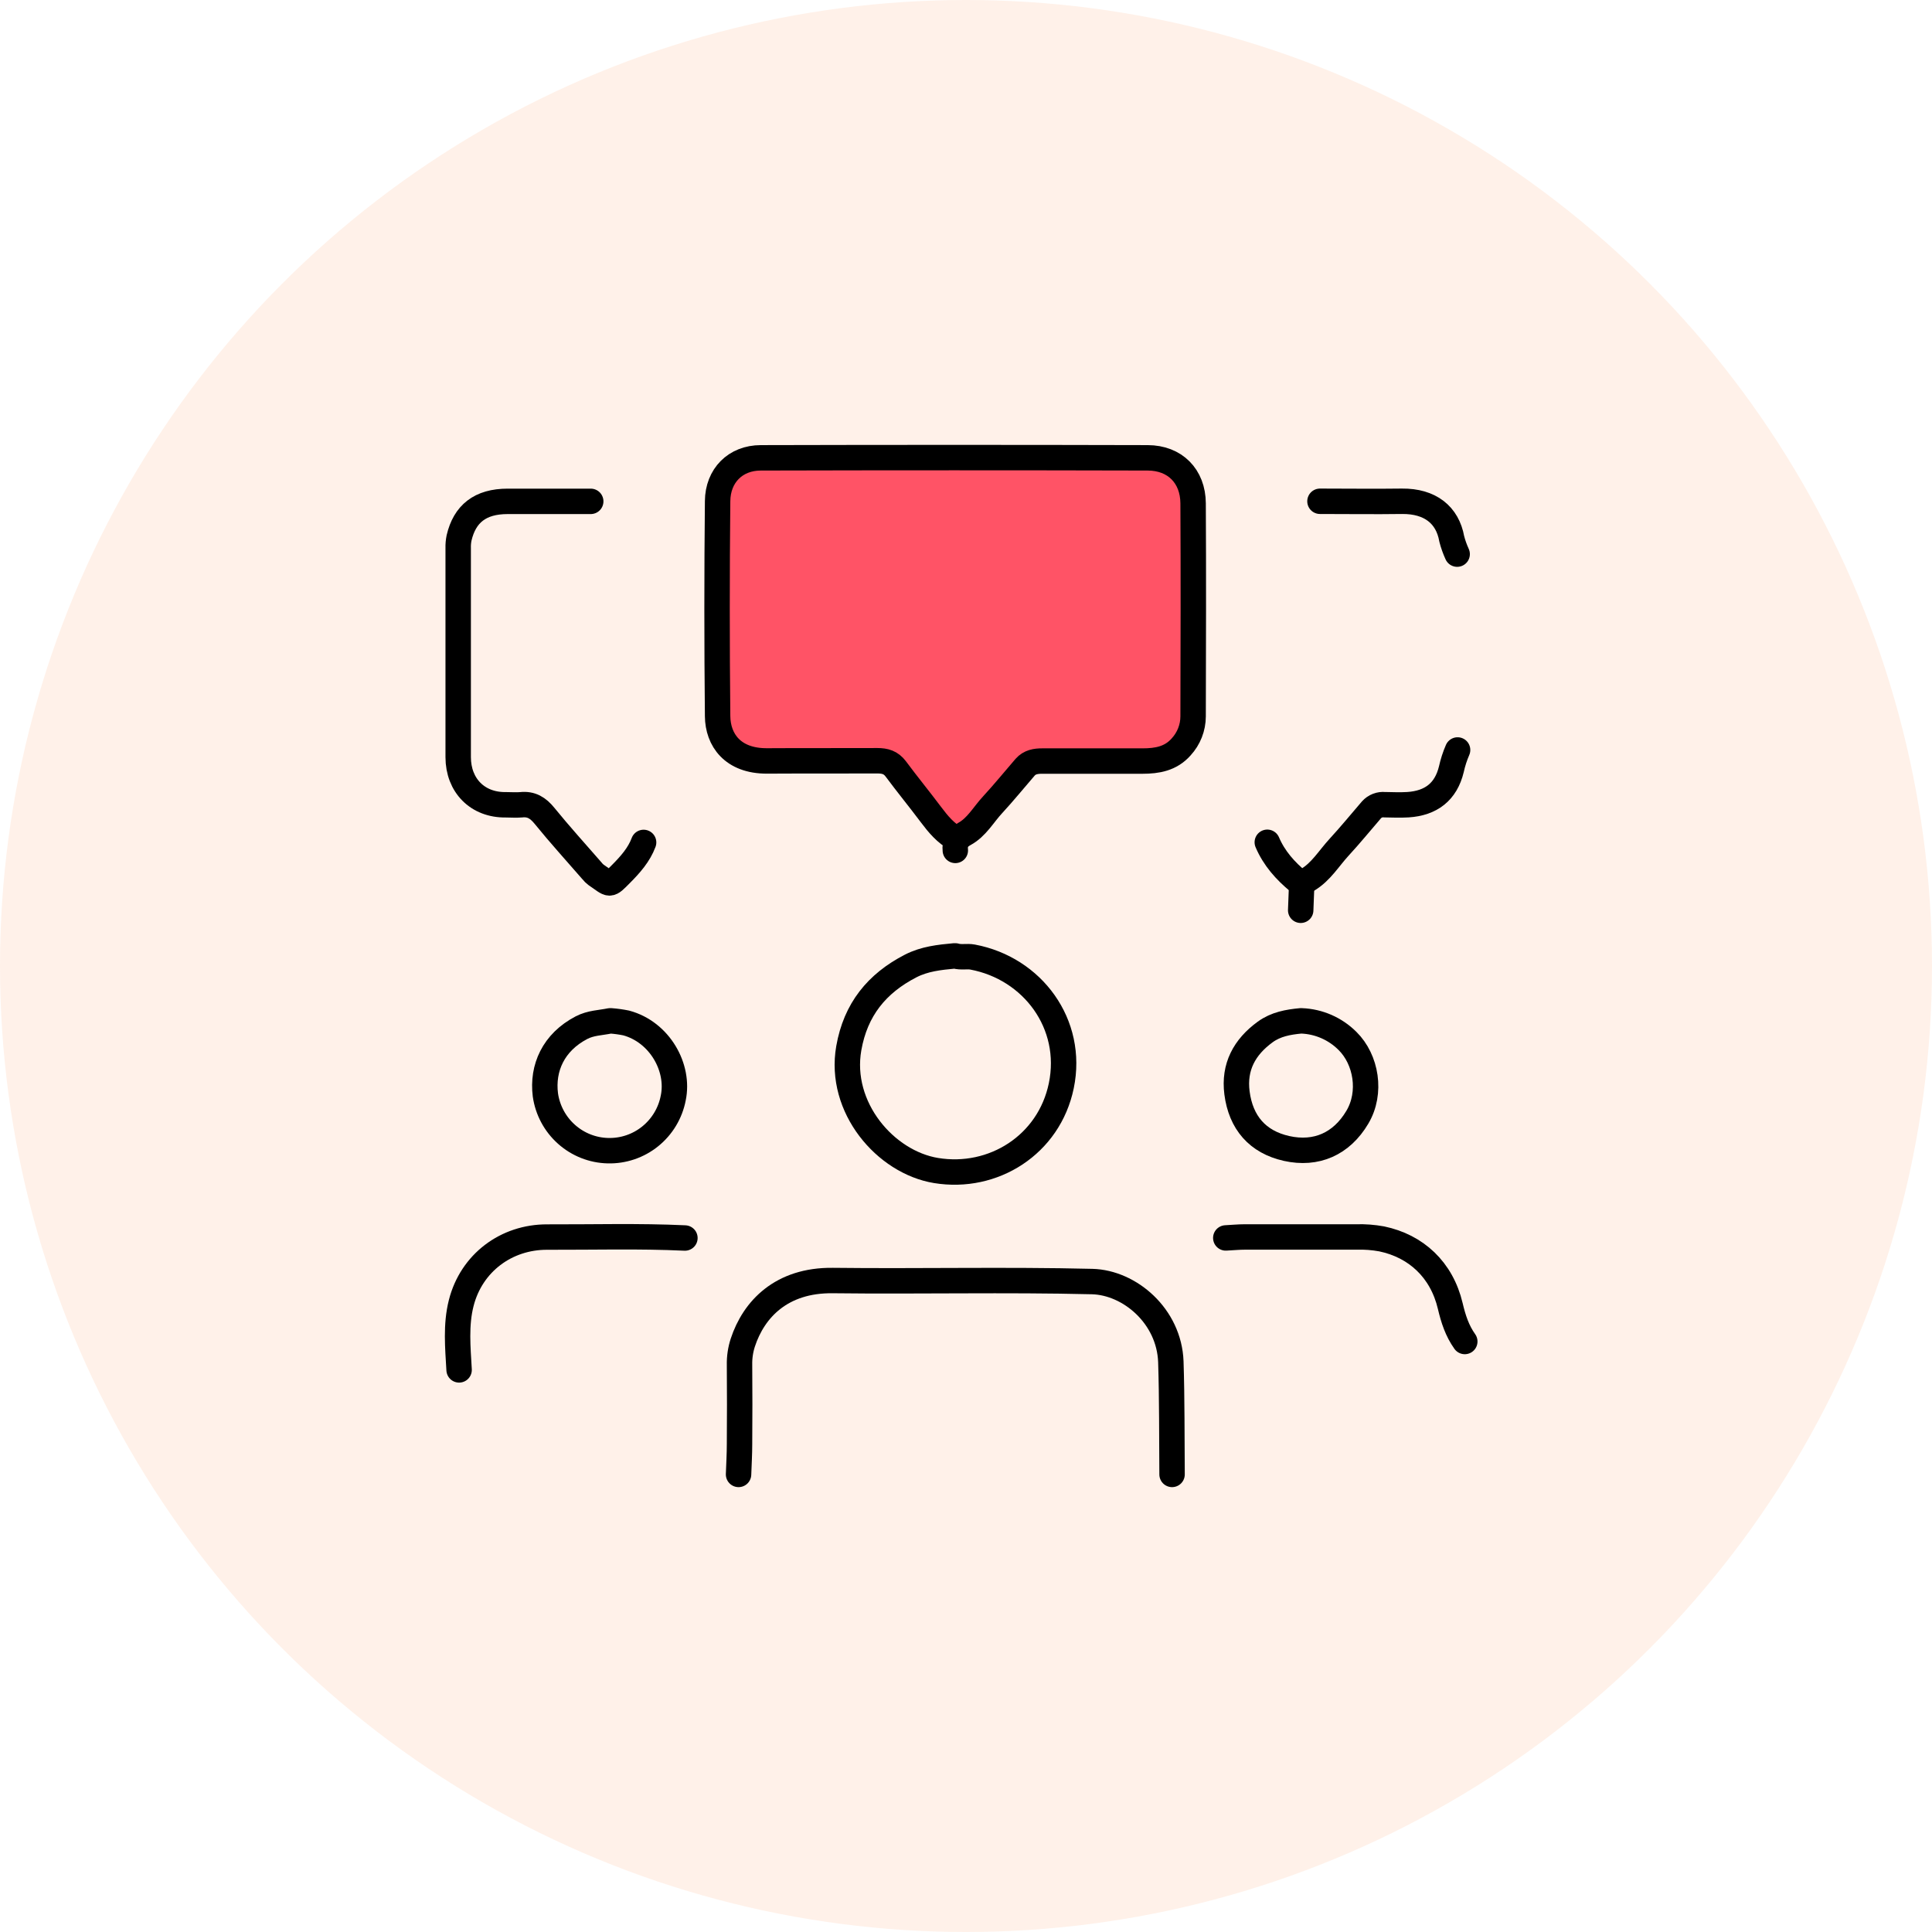
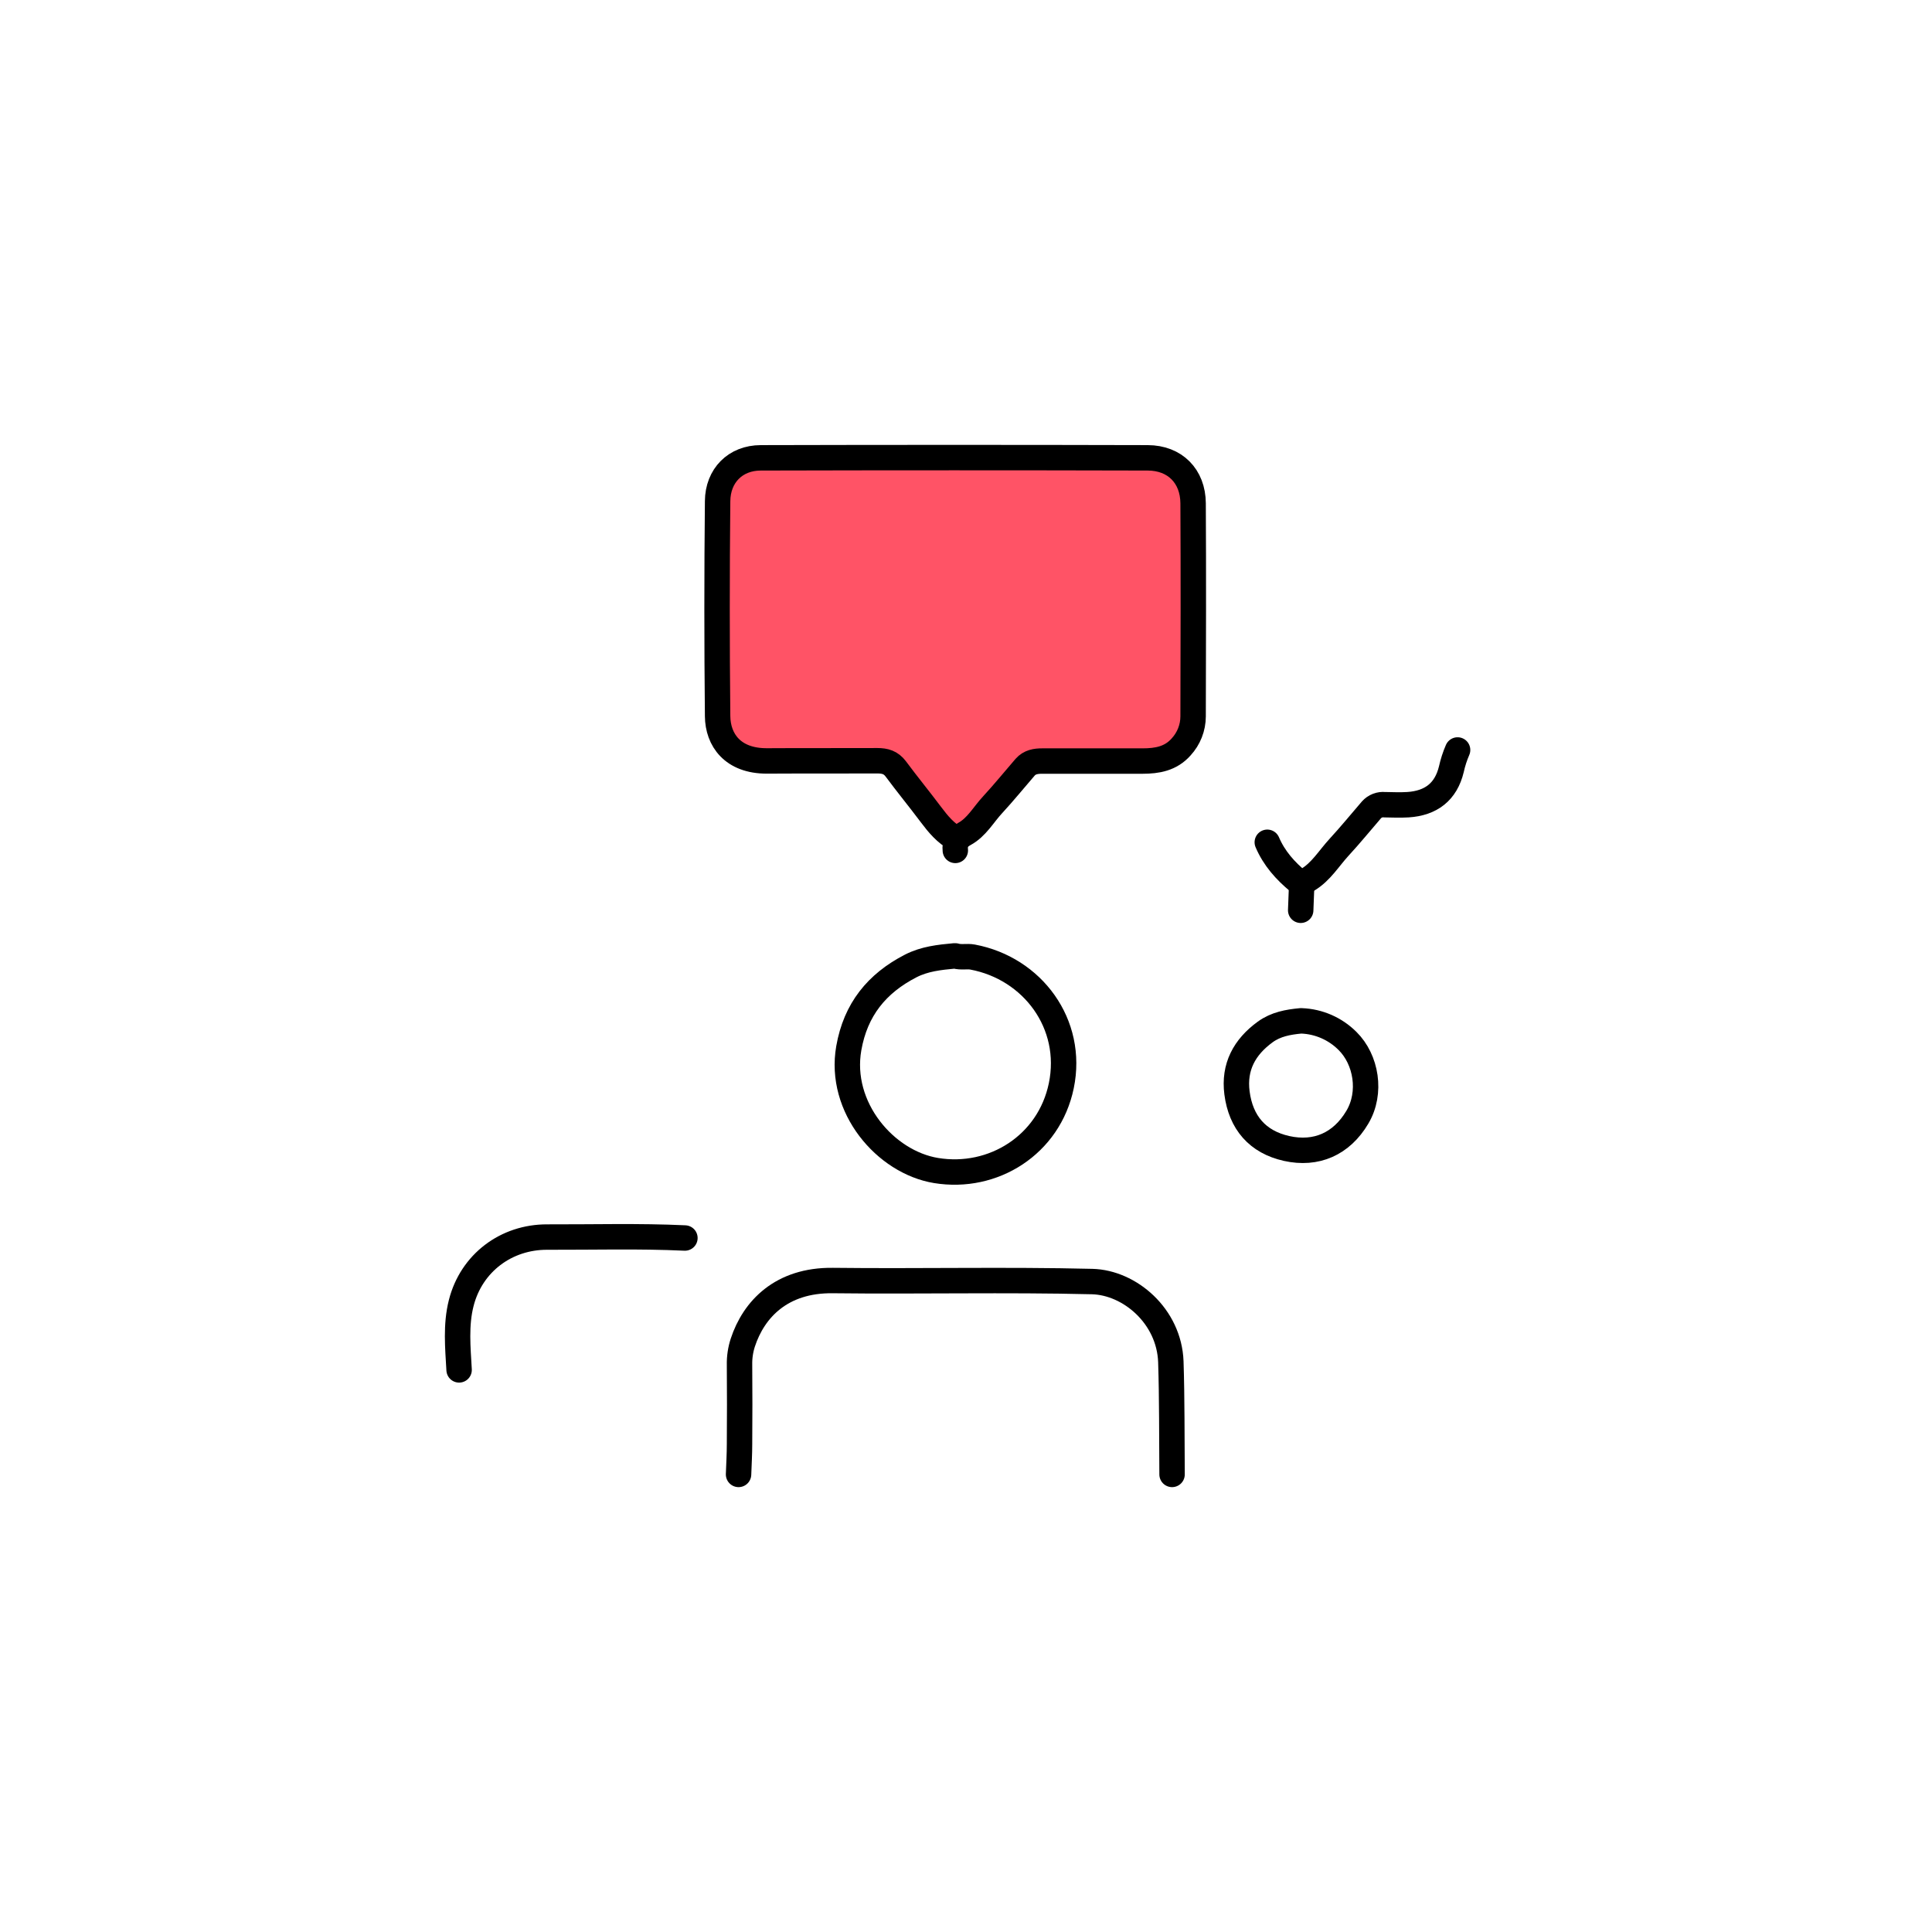
<svg xmlns="http://www.w3.org/2000/svg" width="76" height="76" viewBox="0 0 76 76" fill="none">
-   <circle cx="38" cy="38" r="38" fill="#FC7121" fill-opacity="0.1" />
  <path d="M37.58 33.453C37.548 33.154 37.661 32.956 37.935 32.807C38.422 32.544 38.686 32.045 39.051 31.653C39.492 31.176 39.901 30.67 40.325 30.181C40.504 29.977 40.742 29.937 41.002 29.938C42.316 29.938 43.632 29.938 44.946 29.938C45.518 29.938 46.053 29.846 46.463 29.382C46.764 29.055 46.933 28.627 46.934 28.182C46.942 25.388 46.949 22.594 46.934 19.8C46.928 18.728 46.217 18.012 45.148 18.01C40.075 17.997 35.002 17.997 29.929 18.01C28.927 18.01 28.237 18.712 28.229 19.713C28.2 22.533 28.2 25.354 28.229 28.174C28.238 29.099 28.816 29.939 30.172 29.933C31.619 29.924 33.067 29.933 34.514 29.926C34.816 29.926 35.045 29.991 35.236 30.245C35.688 30.854 36.169 31.441 36.623 32.046C36.906 32.423 37.201 32.777 37.622 33.004" fill="#FF5366" />
  <path d="M37.58 33.453C37.548 33.154 37.661 32.956 37.935 32.807C38.422 32.544 38.686 32.045 39.051 31.653C39.492 31.176 39.901 30.67 40.325 30.181C40.504 29.977 40.742 29.937 41.002 29.938C42.316 29.938 43.632 29.938 44.946 29.938C45.518 29.938 46.053 29.846 46.463 29.382C46.764 29.055 46.933 28.627 46.934 28.182C46.942 25.388 46.949 22.594 46.934 19.8C46.928 18.728 46.217 18.012 45.148 18.01C40.075 17.997 35.002 17.997 29.929 18.01C28.927 18.01 28.237 18.712 28.229 19.713C28.2 22.533 28.2 25.354 28.229 28.174C28.238 29.099 28.816 29.939 30.172 29.933C31.619 29.924 33.067 29.933 34.514 29.926C34.816 29.926 35.045 29.991 35.236 30.245C35.688 30.854 36.169 31.441 36.623 32.046C36.906 32.423 37.201 32.777 37.622 33.004" stroke="black" stroke-linecap="round" stroke-linejoin="round" />
  <path d="M46.106 58C46.093 56.523 46.106 55.044 46.058 53.569C45.994 51.77 44.438 50.449 42.959 50.413C39.56 50.33 36.16 50.413 32.76 50.373C30.735 50.349 29.651 51.507 29.221 52.812C29.129 53.095 29.085 53.392 29.091 53.689C29.101 54.726 29.098 55.765 29.091 56.802C29.091 57.202 29.067 57.6 29.053 58" stroke="black" stroke-linecap="round" stroke-linejoin="round" />
  <path d="M37.542 37.603C36.952 37.658 36.373 37.718 35.826 37.998C34.489 38.686 33.655 39.716 33.389 41.234C32.981 43.562 34.827 45.717 36.821 46.045C39.071 46.415 41.268 45.037 41.749 42.709C42.251 40.285 40.622 38.09 38.258 37.648C38.038 37.607 37.804 37.671 37.581 37.603" stroke="black" stroke-linecap="round" stroke-linejoin="round" />
-   <path d="M23.238 19.722C22.15 19.722 21.061 19.722 19.972 19.722C18.883 19.722 18.28 20.217 18.059 21.159C18.032 21.291 18.02 21.425 18.024 21.559C18.024 24.3 18.024 27.041 18.024 29.782C18.024 30.897 18.787 31.675 19.899 31.658C20.098 31.658 20.3 31.675 20.497 31.658C20.9 31.613 21.167 31.781 21.421 32.094C22.021 32.833 22.662 33.538 23.286 34.256C23.333 34.316 23.387 34.369 23.447 34.415C24.034 34.812 23.933 34.877 24.436 34.371C24.793 34.011 25.137 33.626 25.318 33.139" stroke="black" stroke-linecap="round" stroke-linejoin="round" />
  <path d="M49.852 33.133C50.121 33.764 50.563 34.26 51.087 34.689C51.234 34.809 51.34 34.668 51.443 34.606C51.968 34.293 52.276 33.764 52.676 33.329C53.117 32.851 53.526 32.349 53.951 31.856C54.016 31.784 54.096 31.728 54.187 31.693C54.276 31.658 54.374 31.645 54.47 31.655C54.775 31.661 55.082 31.673 55.385 31.655C56.291 31.596 56.879 31.149 57.093 30.259C57.15 30 57.232 29.746 57.338 29.502" stroke="black" stroke-linecap="round" stroke-linejoin="round" />
-   <path d="M57.321 21.798C57.233 21.605 57.161 21.404 57.108 21.198C56.941 20.256 56.258 19.708 55.15 19.719C54.075 19.734 53 19.719 51.924 19.719" stroke="black" stroke-linecap="round" stroke-linejoin="round" />
  <path d="M26.943 48.7C25.137 48.615 23.331 48.669 21.525 48.663C19.917 48.657 18.544 49.68 18.144 51.255C17.923 52.121 18.01 53.008 18.06 53.888" stroke="black" stroke-linecap="round" stroke-linejoin="round" />
-   <path d="M57.621 52.771C57.321 52.35 57.169 51.882 57.05 51.376C56.711 49.941 55.701 49.017 54.354 48.735C54.025 48.675 53.691 48.649 53.357 48.659C51.897 48.659 50.436 48.659 48.975 48.659C48.722 48.659 48.471 48.685 48.219 48.697" stroke="black" stroke-linecap="round" stroke-linejoin="round" />
-   <path d="M23.996 40.158C23.619 40.236 23.24 40.235 22.874 40.426C21.767 41.004 21.322 42.015 21.454 43.07C21.539 43.669 21.833 44.218 22.284 44.62C22.734 45.022 23.313 45.251 23.916 45.265C24.519 45.28 25.108 45.081 25.578 44.701C26.048 44.322 26.369 43.788 26.483 43.195C26.736 42 25.951 40.597 24.632 40.241C24.435 40.201 24.235 40.173 24.035 40.158" stroke="black" stroke-linecap="round" stroke-linejoin="round" />
  <path d="M51.166 40.158C50.67 40.205 50.19 40.29 49.771 40.594C48.953 41.189 48.529 41.969 48.66 42.991C48.81 44.157 49.466 44.922 50.611 45.178C51.779 45.438 52.772 45.001 53.395 43.949C53.97 42.982 53.745 41.676 53.007 40.948C52.525 40.466 51.88 40.184 51.2 40.158" stroke="black" stroke-linecap="round" stroke-linejoin="round" />
  <path d="M51.206 34.769C51.194 35.115 51.18 35.462 51.166 35.808" stroke="black" stroke-linecap="round" stroke-linejoin="round" />
</svg>